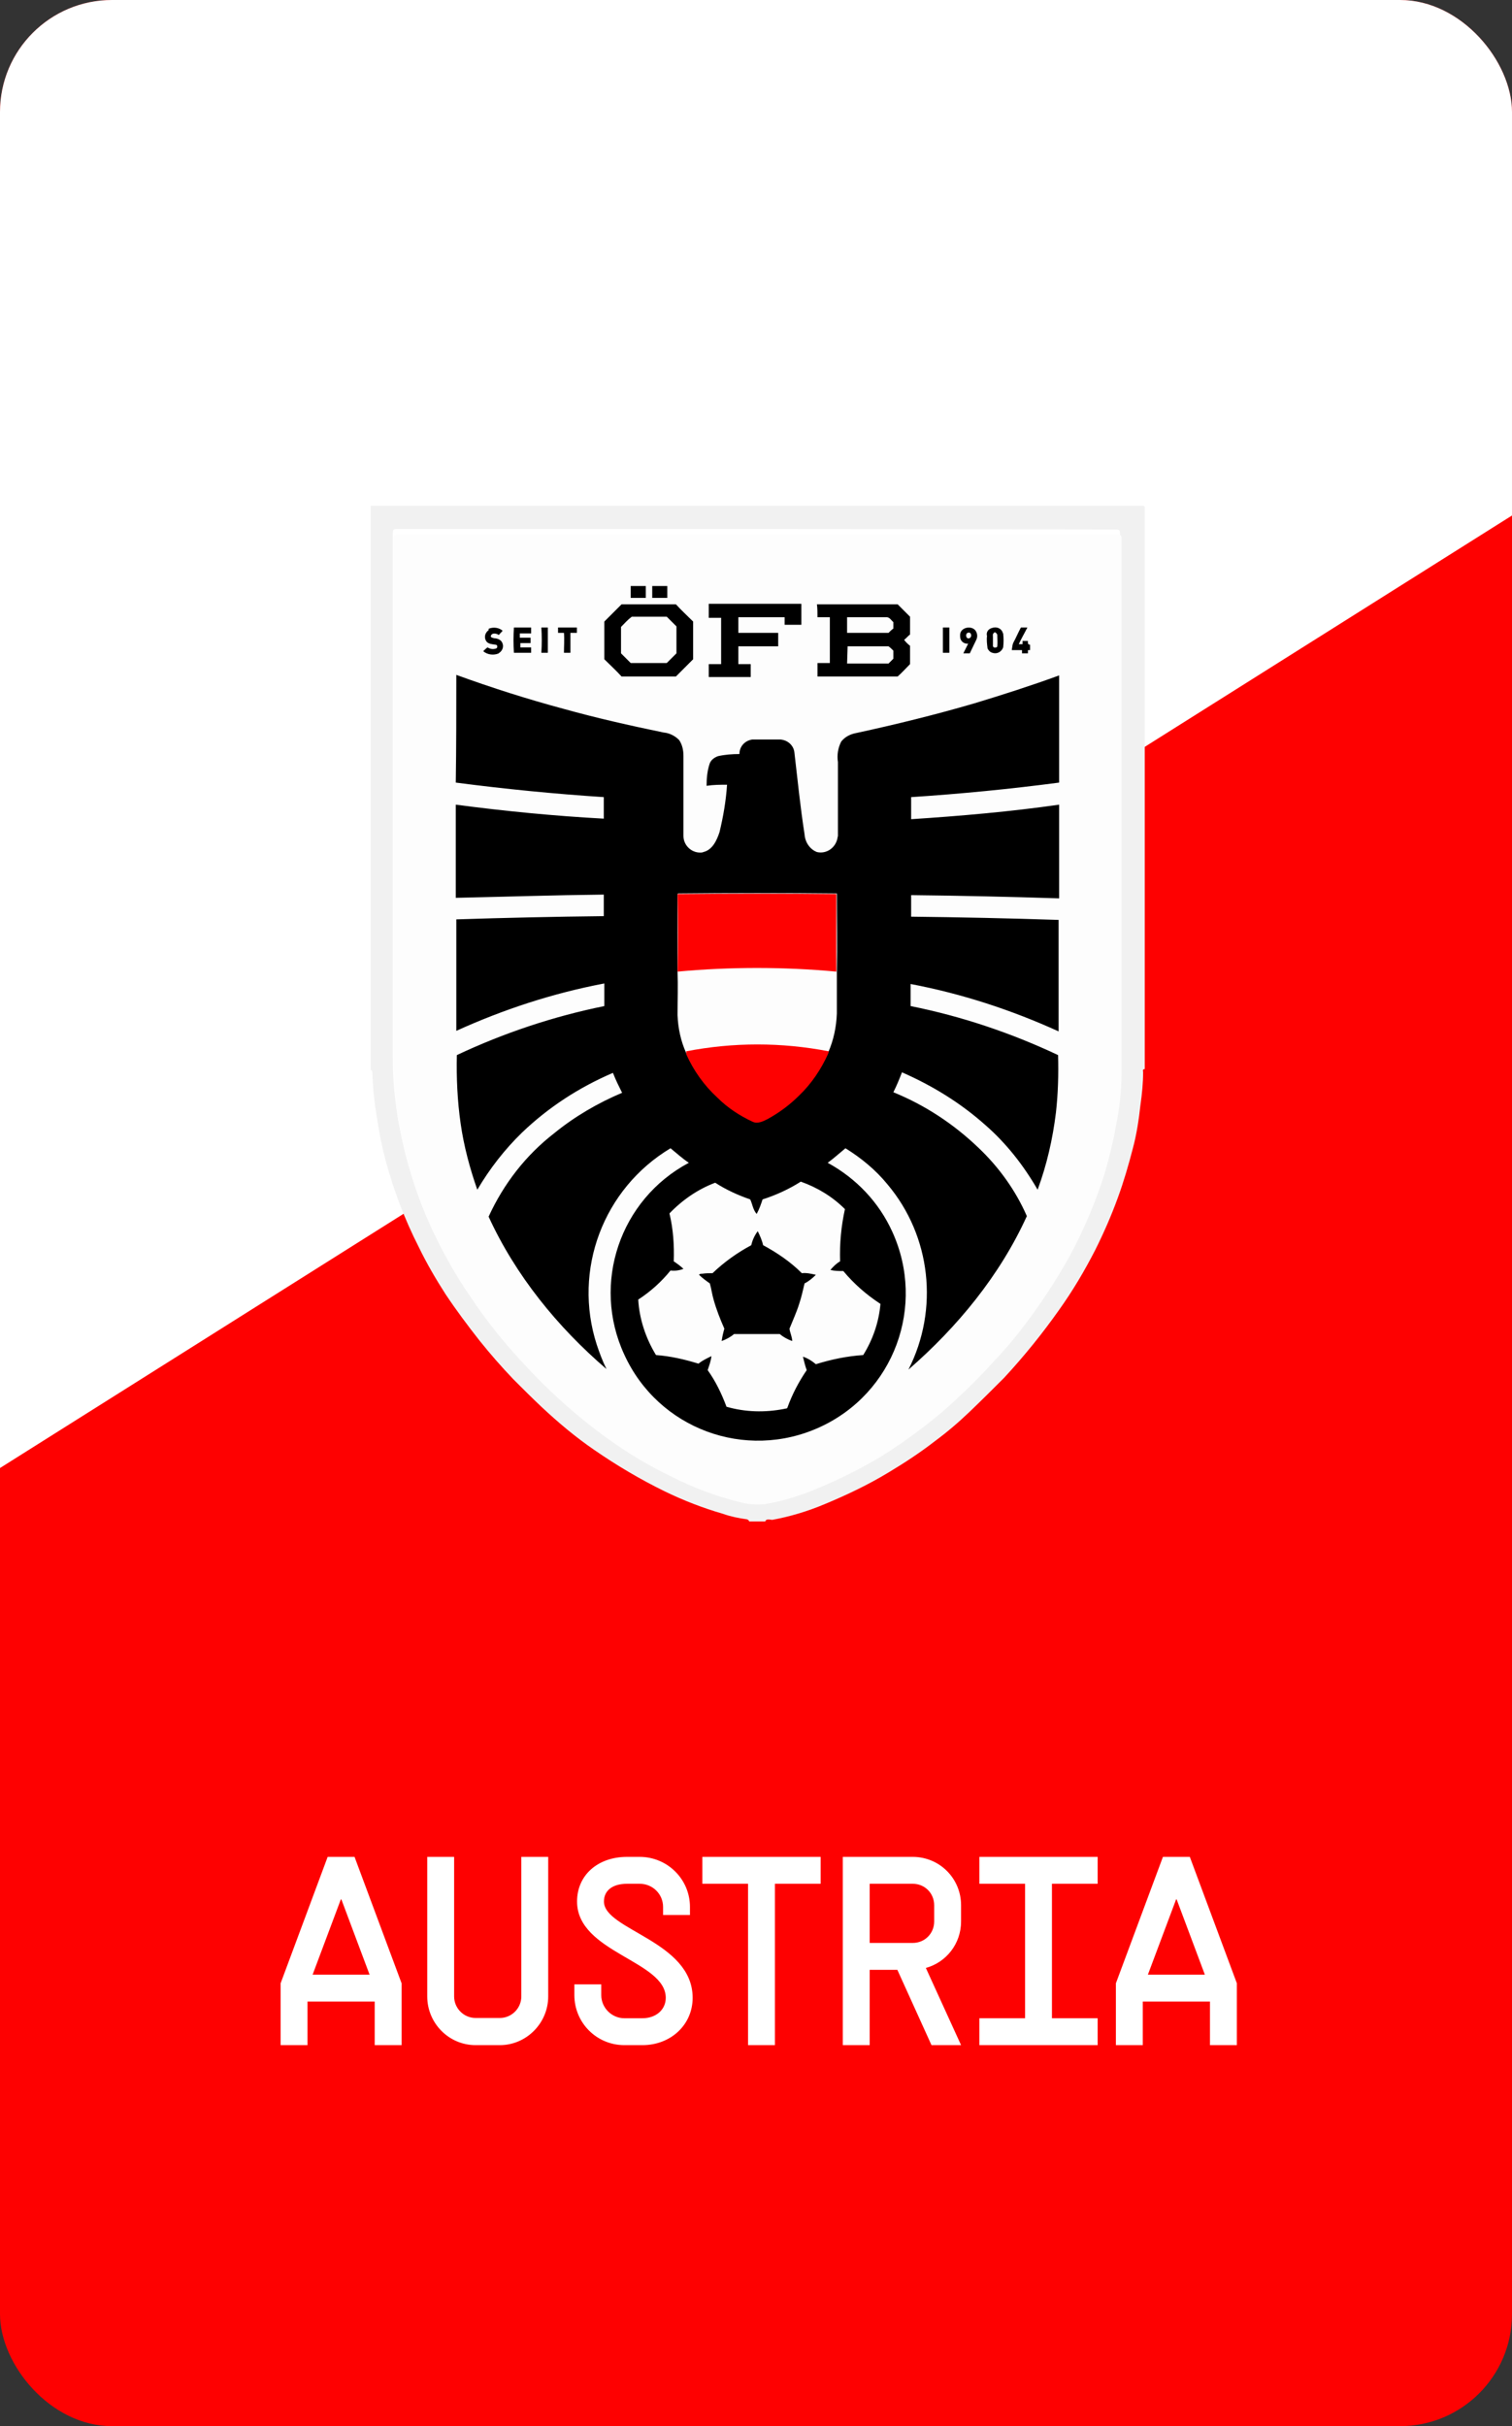
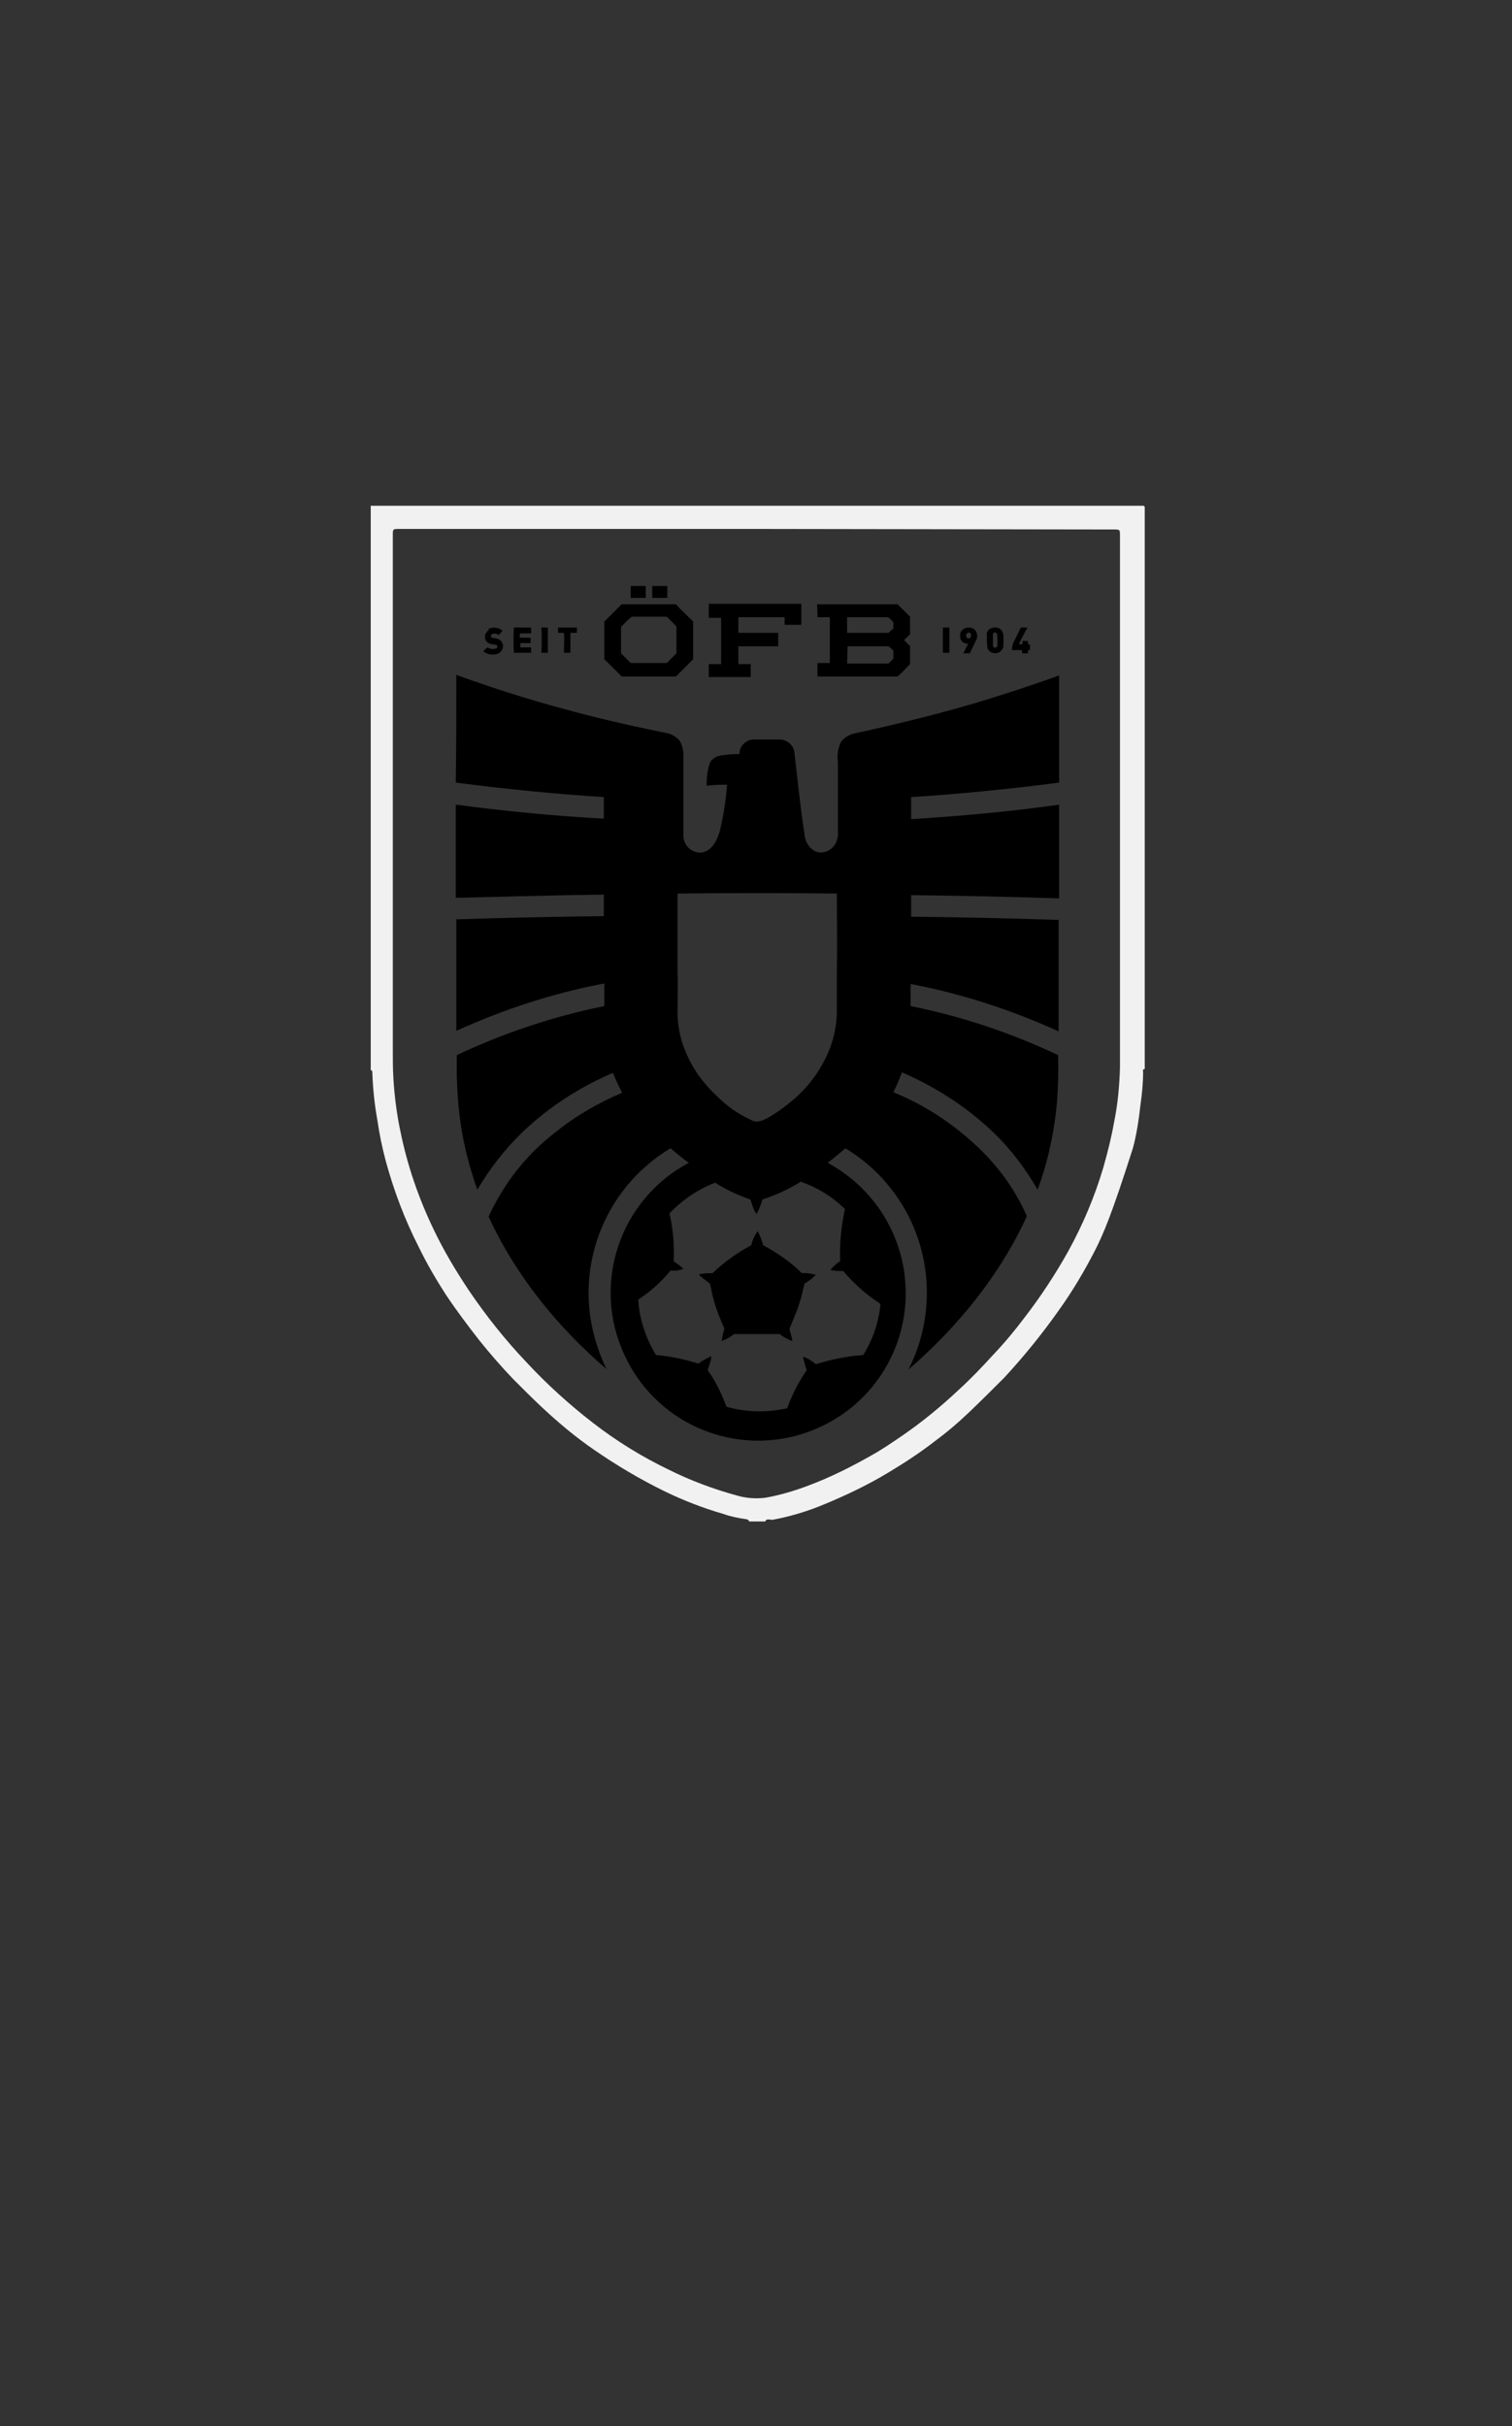
<svg xmlns="http://www.w3.org/2000/svg" width="270" height="433" viewBox="0 0 270 433" fill="none">
  <rect x="0" y="0" width="270" height="433" fill="#333333" stroke="none" />
  <g clip-path="url(#clip0_3801_33913)">
-     <rect width="270" height="433" fill="#FE0101" />
-     <path d="M0 -1H270V92L0 262V-1Z" fill="white" />
-     <path d="M50.111 365V353.96L58.511 331.4H63.311L71.711 353.96V365H66.911V357.224H54.911V365H50.111ZM55.823 352.424H65.999L60.959 338.984H60.863L55.823 352.424ZM84.933 365C80.133 365 76.293 361.064 76.293 356.312V331.4H81.093V356.312C81.093 358.424 82.821 360.152 84.933 360.152H89.253C91.365 360.152 93.093 358.424 93.093 356.312V331.4H97.893V356.312C97.893 361.064 94.005 365 89.253 365H84.933ZM111.494 365C106.55 365 102.566 361.016 102.566 356.072V354.152H107.366V356.072C107.366 358.328 109.238 360.2 111.494 360.2H114.71C117.158 360.2 118.886 358.664 118.886 356.552C118.886 349.928 103.046 348.488 103.046 339.368C103.046 334.664 106.742 331.4 111.974 331.4H114.23C119.174 331.4 123.206 335.384 123.206 340.328V341.768H118.406V340.328C118.406 338.024 116.534 336.2 114.23 336.2H111.974C109.382 336.2 107.846 337.4 107.846 339.368C107.846 344.456 123.686 346.424 123.686 356.552C123.686 361.352 119.798 365 114.71 365H111.494ZM133.581 365V336.2H125.421V331.4H146.541V336.2H138.381V365H133.581ZM166.339 365L160.243 351.56H155.299V365H150.499V331.4H162.979C167.779 331.4 171.619 335.24 171.619 340.04V342.92C171.619 346.904 168.979 350.216 165.331 351.224L171.619 365H166.339ZM155.299 346.76H162.979C165.139 346.76 166.819 345.08 166.819 342.92V340.04C166.819 337.88 165.139 336.2 162.979 336.2H155.299V346.76ZM174.888 365V360.2H183.048V336.2H174.888V331.4H196.008V336.2H187.848V360.2H196.008V365H174.888ZM199.267 365V353.96L207.667 331.4H212.467L220.867 353.96V365H216.067V357.224H204.067V365H199.267ZM204.979 352.424H215.155L210.115 338.984H210.019L204.979 352.424Z" fill="white" />
    <path d="M98.689 90.458L98.497 90.266C98.689 90.266 98.689 90.266 98.689 90.458Z" fill="#FEFEFE" />
-     <path d="M136.655 271.538H133.772C133.772 271.346 133.579 271.25 133.387 271.154C131.946 270.961 130.504 270.673 129.158 270.192C125.506 269.135 122.046 267.79 118.682 266.156C114.357 264.041 110.128 261.542 106.091 258.755C102.727 256.448 99.651 253.853 96.671 251.066C94.941 249.432 93.307 247.798 91.674 246.164C89.559 243.953 87.541 241.646 85.618 239.244C83.504 236.552 81.485 233.861 79.563 230.978C77.833 228.286 76.199 225.499 74.757 222.52C72.258 217.618 70.336 212.524 68.894 207.237C68.222 204.738 67.741 202.336 67.356 199.74C66.876 197.049 66.588 194.262 66.492 191.475C66.492 191.282 66.492 190.994 66.203 190.994V90.458V90.266H204.224L204.416 90.458V190.802C204.128 190.802 204.031 190.994 204.128 191.282C204.128 193.301 203.935 195.223 203.647 197.241C203.359 199.837 202.974 202.432 202.301 204.931C201.533 207.91 200.667 210.89 199.61 213.773C198.457 216.945 197.111 220.021 195.573 223.096C193.651 226.845 191.537 230.401 189.134 233.765C186.154 237.994 182.886 242.031 179.33 245.875C177.312 247.894 175.293 249.912 173.179 251.931C171.064 253.949 169.142 255.583 166.931 257.217C164.336 259.235 161.549 261.062 158.665 262.792C155.013 265.002 151.168 266.828 147.228 268.462C144.248 269.712 141.076 270.673 137.905 271.25C137.52 271.25 136.847 270.961 136.655 271.538ZM135.213 94.399H71.297C70.144 94.399 70.144 94.399 70.144 95.552C70.144 126.213 70.144 156.873 70.144 187.534C70.144 189.168 70.144 190.706 70.24 192.34C70.432 195.511 70.817 198.683 71.489 201.855C72.739 208.006 74.757 213.869 77.448 219.444C79.275 223.288 81.485 226.941 83.792 230.401C86.868 234.918 90.232 239.147 93.98 243.088C97.633 247.029 101.669 250.681 105.898 253.949C110.128 257.217 114.645 260.004 119.451 262.311C123.295 264.233 127.428 265.771 131.657 266.925C133.291 267.405 135.021 267.501 136.655 267.309C139.346 266.828 141.941 266.059 144.44 265.098C148.285 263.657 151.937 261.83 155.494 259.812C157.416 258.755 159.242 257.505 161.068 256.256C164.721 253.757 168.085 250.97 171.256 247.99C173.371 246.068 175.389 243.953 177.312 241.839C179.33 239.724 181.252 237.417 182.982 235.111C185.866 231.362 188.461 227.421 190.768 223.288C193.363 218.579 195.477 213.581 197.015 208.391C197.784 205.7 198.457 203.008 198.937 200.317C199.61 197.049 199.899 193.781 199.995 190.513C199.995 158.892 199.995 127.27 199.995 95.648C199.995 94.495 199.995 94.495 198.841 94.495L135.213 94.399Z" fill="#F1F1F1" />
-     <path d="M135.213 95.399H199.13C200.283 95.399 200.283 95.399 200.283 96.552C200.283 128.174 200.283 159.796 200.283 191.417C200.283 194.685 199.898 197.953 199.226 201.221C198.745 203.912 198.072 206.603 197.303 209.295C195.669 214.485 193.555 219.483 190.96 224.289C188.653 228.421 186.058 232.362 183.174 236.207C181.444 238.513 179.522 240.82 177.504 242.935C175.581 245.049 173.563 247.164 171.449 249.086C168.277 252.162 164.817 254.853 161.26 257.352C159.434 258.601 157.608 259.851 155.686 260.908C152.129 262.927 148.477 264.657 144.633 266.194C142.134 267.156 139.538 267.925 136.847 268.405C135.213 268.597 133.483 268.501 131.849 268.021C127.62 266.963 123.583 265.426 119.643 263.407C114.837 261.1 110.32 258.217 106.091 254.949C101.862 251.681 97.825 248.029 94.172 244.088C90.424 240.147 86.964 235.918 83.984 231.401C81.581 227.941 79.467 224.192 77.641 220.444C74.949 214.869 72.931 208.91 71.681 202.855C71.009 199.683 70.624 196.511 70.432 193.34C70.336 191.706 70.336 190.168 70.336 188.534C70.336 157.873 70.336 127.213 70.336 96.552C70.336 95.399 70.336 95.399 71.489 95.399H135.213Z" fill="#FDFDFD" />
+     <path d="M136.655 271.538H133.772C133.772 271.346 133.579 271.25 133.387 271.154C131.946 270.961 130.504 270.673 129.158 270.192C125.506 269.135 122.046 267.79 118.682 266.156C114.357 264.041 110.128 261.542 106.091 258.755C102.727 256.448 99.651 253.853 96.671 251.066C94.941 249.432 93.307 247.798 91.674 246.164C89.559 243.953 87.541 241.646 85.618 239.244C83.504 236.552 81.485 233.861 79.563 230.978C77.833 228.286 76.199 225.499 74.757 222.52C72.258 217.618 70.336 212.524 68.894 207.237C68.222 204.738 67.741 202.336 67.356 199.74C66.876 197.049 66.588 194.262 66.492 191.475C66.492 191.282 66.492 190.994 66.203 190.994V90.458V90.266H204.224L204.416 90.458V190.802C204.128 190.802 204.031 190.994 204.128 191.282C204.128 193.301 203.935 195.223 203.647 197.241C203.359 199.837 202.974 202.432 202.301 204.931C198.457 216.945 197.111 220.021 195.573 223.096C193.651 226.845 191.537 230.401 189.134 233.765C186.154 237.994 182.886 242.031 179.33 245.875C177.312 247.894 175.293 249.912 173.179 251.931C171.064 253.949 169.142 255.583 166.931 257.217C164.336 259.235 161.549 261.062 158.665 262.792C155.013 265.002 151.168 266.828 147.228 268.462C144.248 269.712 141.076 270.673 137.905 271.25C137.52 271.25 136.847 270.961 136.655 271.538ZM135.213 94.399H71.297C70.144 94.399 70.144 94.399 70.144 95.552C70.144 126.213 70.144 156.873 70.144 187.534C70.144 189.168 70.144 190.706 70.24 192.34C70.432 195.511 70.817 198.683 71.489 201.855C72.739 208.006 74.757 213.869 77.448 219.444C79.275 223.288 81.485 226.941 83.792 230.401C86.868 234.918 90.232 239.147 93.98 243.088C97.633 247.029 101.669 250.681 105.898 253.949C110.128 257.217 114.645 260.004 119.451 262.311C123.295 264.233 127.428 265.771 131.657 266.925C133.291 267.405 135.021 267.501 136.655 267.309C139.346 266.828 141.941 266.059 144.44 265.098C148.285 263.657 151.937 261.83 155.494 259.812C157.416 258.755 159.242 257.505 161.068 256.256C164.721 253.757 168.085 250.97 171.256 247.99C173.371 246.068 175.389 243.953 177.312 241.839C179.33 239.724 181.252 237.417 182.982 235.111C185.866 231.362 188.461 227.421 190.768 223.288C193.363 218.579 195.477 213.581 197.015 208.391C197.784 205.7 198.457 203.008 198.937 200.317C199.61 197.049 199.899 193.781 199.995 190.513C199.995 158.892 199.995 127.27 199.995 95.648C199.995 94.495 199.995 94.495 198.841 94.495L135.213 94.399Z" fill="#F1F1F1" />
    <path d="M112.626 104.587H115.317V106.701H112.626V104.587ZM116.471 104.587H119.162V106.701H116.471V104.587ZM107.916 110.93C108.974 109.873 110.031 108.816 110.992 107.855C114.164 107.855 117.432 107.855 120.7 107.855C121.661 108.912 122.718 109.873 123.775 110.93C123.775 113.141 123.775 115.448 123.775 117.658C122.718 118.716 121.757 119.677 120.7 120.734C117.432 120.734 114.26 120.734 110.992 120.734C110.031 119.677 108.974 118.716 107.916 117.658V110.93ZM110.896 111.892C110.896 113.429 110.896 115.063 110.896 116.601C111.473 117.178 112.049 117.755 112.626 118.331C114.74 118.331 116.855 118.331 119.066 118.331C119.642 117.755 120.219 117.178 120.796 116.601C120.796 114.967 120.796 113.429 120.796 111.796C120.219 111.219 119.642 110.642 119.066 110.065C116.951 110.065 114.837 110.065 112.818 110.065C112.049 110.642 111.569 111.219 110.896 111.892ZM126.563 107.759H143.094C143.094 109.008 143.094 110.258 143.094 111.507H140.115V110.162C137.327 110.162 134.636 110.162 131.849 110.162C131.849 111.123 131.849 111.988 131.849 112.949H138.961C138.961 113.718 138.961 114.487 138.961 115.352H131.849V118.524H134.059V120.83H126.563C126.563 120.061 126.563 119.292 126.563 118.524H128.773V110.258C128.004 110.258 127.235 110.258 126.563 110.258V107.759ZM145.882 107.855H160.299C161.068 108.624 161.74 109.297 162.509 110.065V113.237C162.125 113.526 161.837 113.91 161.452 114.198C161.74 114.583 162.125 114.967 162.509 115.256V118.524C161.74 119.292 161.068 120.061 160.299 120.734C155.493 120.734 150.783 120.734 145.978 120.734V118.331C146.747 118.331 147.516 118.331 148.188 118.331V110.162H145.978C145.978 109.393 145.978 108.624 145.882 107.855ZM151.264 112.949H158.665C158.953 112.661 159.242 112.372 159.53 112.18V111.027C159.145 110.738 158.857 110.065 158.184 110.162C155.877 110.162 153.571 110.162 151.264 110.162V112.949ZM151.264 118.427C153.763 118.427 156.166 118.427 158.665 118.427L159.53 117.562C159.53 117.082 159.53 116.601 159.53 116.121C159.242 115.832 158.953 115.544 158.665 115.352C156.262 115.352 153.763 115.352 151.36 115.352L151.264 118.427ZM87.348 112.18C88.117 111.892 89.078 111.988 89.751 112.564C89.558 112.853 89.27 113.045 89.078 113.333C88.693 113.045 87.828 112.853 87.636 113.526C87.636 113.814 88.021 113.814 88.213 113.91C88.693 113.91 89.27 114.102 89.558 114.487C90.039 115.16 89.847 116.025 89.174 116.505C89.174 116.505 89.078 116.505 89.078 116.601C88.213 116.986 87.059 116.89 86.29 116.217C86.483 116.025 86.771 115.736 87.059 115.544C87.54 115.832 88.021 115.928 88.597 115.736C88.886 115.64 88.886 115.063 88.501 115.063C87.924 114.967 87.252 114.967 86.867 114.487C86.387 113.814 86.579 112.949 87.252 112.468C87.252 112.18 87.252 112.18 87.348 112.18ZM91.769 111.988C92.826 111.988 93.787 111.988 94.845 111.988C94.845 112.372 94.845 112.661 94.845 113.045H92.826C92.826 113.333 92.826 113.526 92.826 113.814C93.499 113.814 94.076 113.814 94.749 113.814C94.749 114.198 94.749 114.487 94.749 114.775H92.922C92.922 115.063 92.922 115.256 92.922 115.544H94.845V116.505H91.769C91.673 114.967 91.673 113.526 91.769 111.988ZM96.671 111.988C97.055 111.988 97.44 111.988 97.824 111.988C97.824 113.526 97.824 115.063 97.824 116.505H96.671C96.767 114.967 96.767 113.526 96.671 111.988ZM99.65 111.988H103.014C103.014 112.372 103.014 112.661 103.014 112.949H101.861C101.861 114.102 101.861 115.352 101.861 116.505H100.708C100.708 115.352 100.804 114.102 100.708 112.949C100.323 112.949 99.939 112.949 99.65 112.949V111.988ZM168.372 111.988H169.526C169.526 113.526 169.526 115.063 169.526 116.505H168.372V111.988ZM171.448 113.237C171.544 111.988 173.37 111.603 174.139 112.468C174.524 112.949 174.62 113.622 174.332 114.198C173.947 114.967 173.563 115.832 173.178 116.601H172.025C172.313 116.025 172.601 115.448 172.89 114.871C172.121 114.967 171.448 114.391 171.448 113.622C171.448 113.429 171.448 113.333 171.448 113.237ZM172.794 112.949C172.313 113.141 172.505 114.102 173.082 113.91C173.659 113.718 173.466 112.661 172.794 112.949ZM177.119 112.084C177.888 111.796 178.753 112.084 179.041 112.853C179.041 112.949 179.041 112.949 179.137 113.045C179.233 113.91 179.233 114.679 179.137 115.544C178.849 116.313 178.08 116.793 177.215 116.505C176.83 116.409 176.542 116.121 176.35 115.736C176.254 114.967 176.158 114.198 176.254 113.526C176.062 112.853 176.446 112.276 177.119 112.084ZM177.503 112.949C177.215 113.141 177.311 113.429 177.311 113.718C177.311 114.294 177.311 114.871 177.311 115.352C177.407 115.544 177.599 115.64 177.888 115.544C177.984 115.544 178.08 115.448 178.08 115.352C178.176 114.679 178.08 114.006 178.08 113.333C178.08 113.141 177.888 112.949 177.696 112.853C177.599 112.853 177.503 112.853 177.503 112.949ZM180.963 114.679C181.444 113.814 181.828 112.853 182.309 111.988H183.462C182.982 112.949 182.405 113.91 181.925 114.967H182.597V114.391H183.559C183.559 114.679 183.462 115.063 183.943 115.063V116.025H183.559V116.601H182.501C182.501 116.409 182.501 116.217 182.501 116.025H180.675C180.771 115.448 180.771 115.063 180.963 114.679ZM81.485 120.446C87.828 122.753 94.172 124.771 100.612 126.501C106.475 128.135 112.434 129.481 118.489 130.73C119.546 130.826 120.507 131.307 121.276 132.076C121.853 132.941 122.045 133.902 122.045 134.959C122.045 139.669 122.045 144.474 122.045 149.184C122.045 150.818 123.391 152.164 125.025 152.164C125.217 152.164 125.409 152.164 125.601 152.068C127.235 151.683 128.004 149.953 128.485 148.511C129.158 145.724 129.638 142.937 129.83 140.053C128.581 140.053 127.428 140.053 126.178 140.245C126.178 138.996 126.274 137.746 126.659 136.497C126.851 135.728 127.428 135.247 128.196 134.959C129.446 134.671 130.792 134.575 132.041 134.575C132.041 133.229 133.002 132.172 134.348 131.98C135.982 131.98 137.712 131.98 139.346 131.98C140.595 132.076 141.653 132.941 141.845 134.19C142.421 139.092 142.902 143.994 143.671 148.896C143.767 150.337 144.632 151.587 145.882 152.068C147.516 152.452 149.149 151.395 149.534 149.665C149.534 149.472 149.63 149.28 149.63 149.184C149.63 144.763 149.63 140.438 149.63 136.016C149.438 134.767 149.63 133.517 150.207 132.364C150.88 131.499 151.841 131.018 152.898 130.826C160.01 129.288 167.027 127.558 173.947 125.54C179.041 124.002 184.135 122.368 189.133 120.542C189.133 126.886 189.133 133.325 189.133 139.669C180.387 140.822 171.544 141.687 162.702 142.264V146.205C171.544 145.628 180.387 144.859 189.133 143.609V160.333C180.291 160.045 171.544 159.853 162.702 159.757V163.601C171.448 163.697 180.291 163.89 189.037 164.178C189.037 170.81 189.037 177.442 189.037 184.074C180.579 180.229 171.736 177.346 162.606 175.616V179.556C171.736 181.382 180.579 184.362 188.941 188.303C189.037 191.763 188.941 195.223 188.556 198.587C187.98 203.297 186.923 207.91 185.289 212.331C182.79 208.006 179.714 204.066 175.965 200.798C171.544 196.857 166.546 193.781 161.068 191.378C160.587 192.628 160.107 193.781 159.53 194.935C165.201 197.241 170.295 200.605 174.716 204.834C178.368 208.295 181.348 212.428 183.366 217.041C178.561 227.614 170.967 236.841 162.221 244.434C167.7 233.669 166.258 220.597 158.473 211.37C156.358 208.775 153.763 206.661 150.976 204.931C149.918 205.796 148.861 206.757 147.804 207.526C152.898 210.313 156.935 214.542 159.338 219.828C165.393 233.092 159.626 248.663 146.362 254.718C133.098 260.773 117.528 255.006 111.473 241.742C105.61 229.055 110.704 214.061 123.006 207.526C121.853 206.757 120.796 205.796 119.738 204.931C107.724 212.139 102.246 226.652 106.571 240.012C107.051 241.454 107.628 242.992 108.301 244.338C99.554 236.841 92.057 227.614 87.252 217.137C89.943 211.274 93.884 206.18 98.978 202.239C102.63 199.26 106.763 196.857 111.088 195.031C110.511 193.877 109.935 192.724 109.454 191.475C103.399 194.07 97.92 197.626 93.211 202.143C90.135 205.123 87.444 208.583 85.233 212.331C83.888 208.487 82.83 204.546 82.254 200.509C81.677 196.472 81.485 192.34 81.581 188.303C89.943 184.362 98.882 181.382 107.916 179.556C107.916 178.211 107.916 176.865 107.916 175.52C98.785 177.25 89.943 180.133 81.485 183.978C81.485 177.346 81.485 170.714 81.485 164.082C90.231 163.794 99.074 163.601 107.82 163.505V159.661C98.978 159.757 90.231 160.045 81.389 160.237V143.609C90.135 144.763 98.978 145.628 107.82 146.108C107.82 144.859 107.82 143.513 107.82 142.264C98.978 141.687 90.231 140.822 81.389 139.669C81.485 133.229 81.485 126.886 81.485 120.446ZM120.988 159.564C120.988 164.178 120.988 168.791 120.988 173.405C121.084 176 120.988 178.595 120.988 181.19C121.084 183.497 121.565 185.804 122.526 187.918C123.775 190.898 125.698 193.493 128.1 195.704C129.927 197.53 132.041 198.971 134.444 200.029C135.309 200.413 136.27 199.933 137.039 199.548C139.057 198.395 140.98 196.953 142.71 195.319C144.92 193.205 146.65 190.706 147.9 187.822C148.861 185.612 149.342 183.305 149.438 180.902C149.438 178.403 149.438 175.808 149.438 173.309C149.534 168.695 149.438 164.082 149.438 159.468C140.019 159.372 130.503 159.372 121.084 159.468M136.174 214.061C135.886 214.926 135.597 215.792 135.117 216.657C134.444 215.888 134.348 214.83 133.963 214.061C131.753 213.293 129.638 212.331 127.716 211.082C124.64 212.235 121.853 214.158 119.546 216.56C120.219 219.348 120.411 222.231 120.315 225.115C120.892 225.499 121.565 225.98 122.045 226.46C121.276 226.749 120.507 226.845 119.738 226.749C118.104 228.767 116.182 230.497 113.972 231.939C114.164 235.399 115.317 238.859 117.143 241.839C119.738 242.031 122.237 242.607 124.736 243.376C125.409 242.8 126.274 242.415 127.043 242.031C126.947 242.896 126.659 243.665 126.37 244.53C127.812 246.548 128.869 248.759 129.734 251.066C133.098 252.027 136.558 252.123 140.019 251.45C140.211 251.354 140.499 251.45 140.595 251.258C141.46 248.855 142.614 246.644 144.055 244.53C143.767 243.761 143.575 242.896 143.383 242.127C144.248 242.415 145.017 242.896 145.689 243.473C148.477 242.607 151.264 242.031 154.147 241.839C155.877 239.051 156.935 235.976 157.223 232.708C154.724 231.074 152.513 229.151 150.591 226.845C149.822 226.845 149.053 226.845 148.284 226.652C148.765 226.076 149.342 225.499 150.015 225.115C149.918 221.943 150.207 218.867 150.88 215.792C148.669 213.581 145.978 211.947 142.998 210.89C140.884 212.235 138.577 213.293 136.174 214.061ZM134.156 222.231C134.348 221.366 134.732 220.501 135.309 219.732C135.693 220.501 136.078 221.366 136.27 222.231C138.769 223.577 141.172 225.211 143.19 227.229C144.055 227.133 144.824 227.325 145.689 227.517C145.113 228.094 144.44 228.671 143.671 229.055C143.383 230.305 143.094 231.554 142.71 232.708C142.229 234.246 141.556 235.687 140.98 237.129C141.076 237.898 141.46 238.571 141.46 239.34C140.691 239.051 139.922 238.667 139.25 238.09H131.08C130.407 238.667 129.638 239.051 128.869 239.34C128.965 238.571 129.158 237.802 129.35 237.129C128.581 235.399 127.908 233.669 127.428 231.939C127.139 230.978 127.043 230.016 126.755 229.055C126.082 228.575 125.409 228.094 124.832 227.517C124.929 227.325 125.217 227.325 125.409 227.325C125.986 227.229 126.659 227.229 127.235 227.229C129.35 225.211 131.657 223.577 134.156 222.231Z" fill="black" />
-     <path d="M120.988 159.565C130.408 159.468 139.923 159.468 149.342 159.565C149.342 164.178 149.342 168.792 149.342 173.405C139.923 172.54 130.408 172.54 120.988 173.405C121.084 168.792 121.084 164.178 120.988 159.565ZM122.526 187.63C130.984 185.996 139.538 185.996 147.996 187.63C147.996 187.726 147.9 187.918 147.9 188.014C146.651 190.802 144.921 193.397 142.71 195.511C141.076 197.145 139.154 198.587 137.039 199.74C136.271 200.125 135.309 200.605 134.444 200.221C132.138 199.164 129.927 197.722 128.101 195.896C125.698 193.685 123.872 191.09 122.526 188.111C122.622 187.918 122.526 187.726 122.526 187.63Z" fill="#FE0101" />
  </g>
  <defs>
    <clipPath id="clip0_3801_33913">
      <rect width="270" height="433" rx="20" fill="white" />
    </clipPath>
  </defs>
</svg>